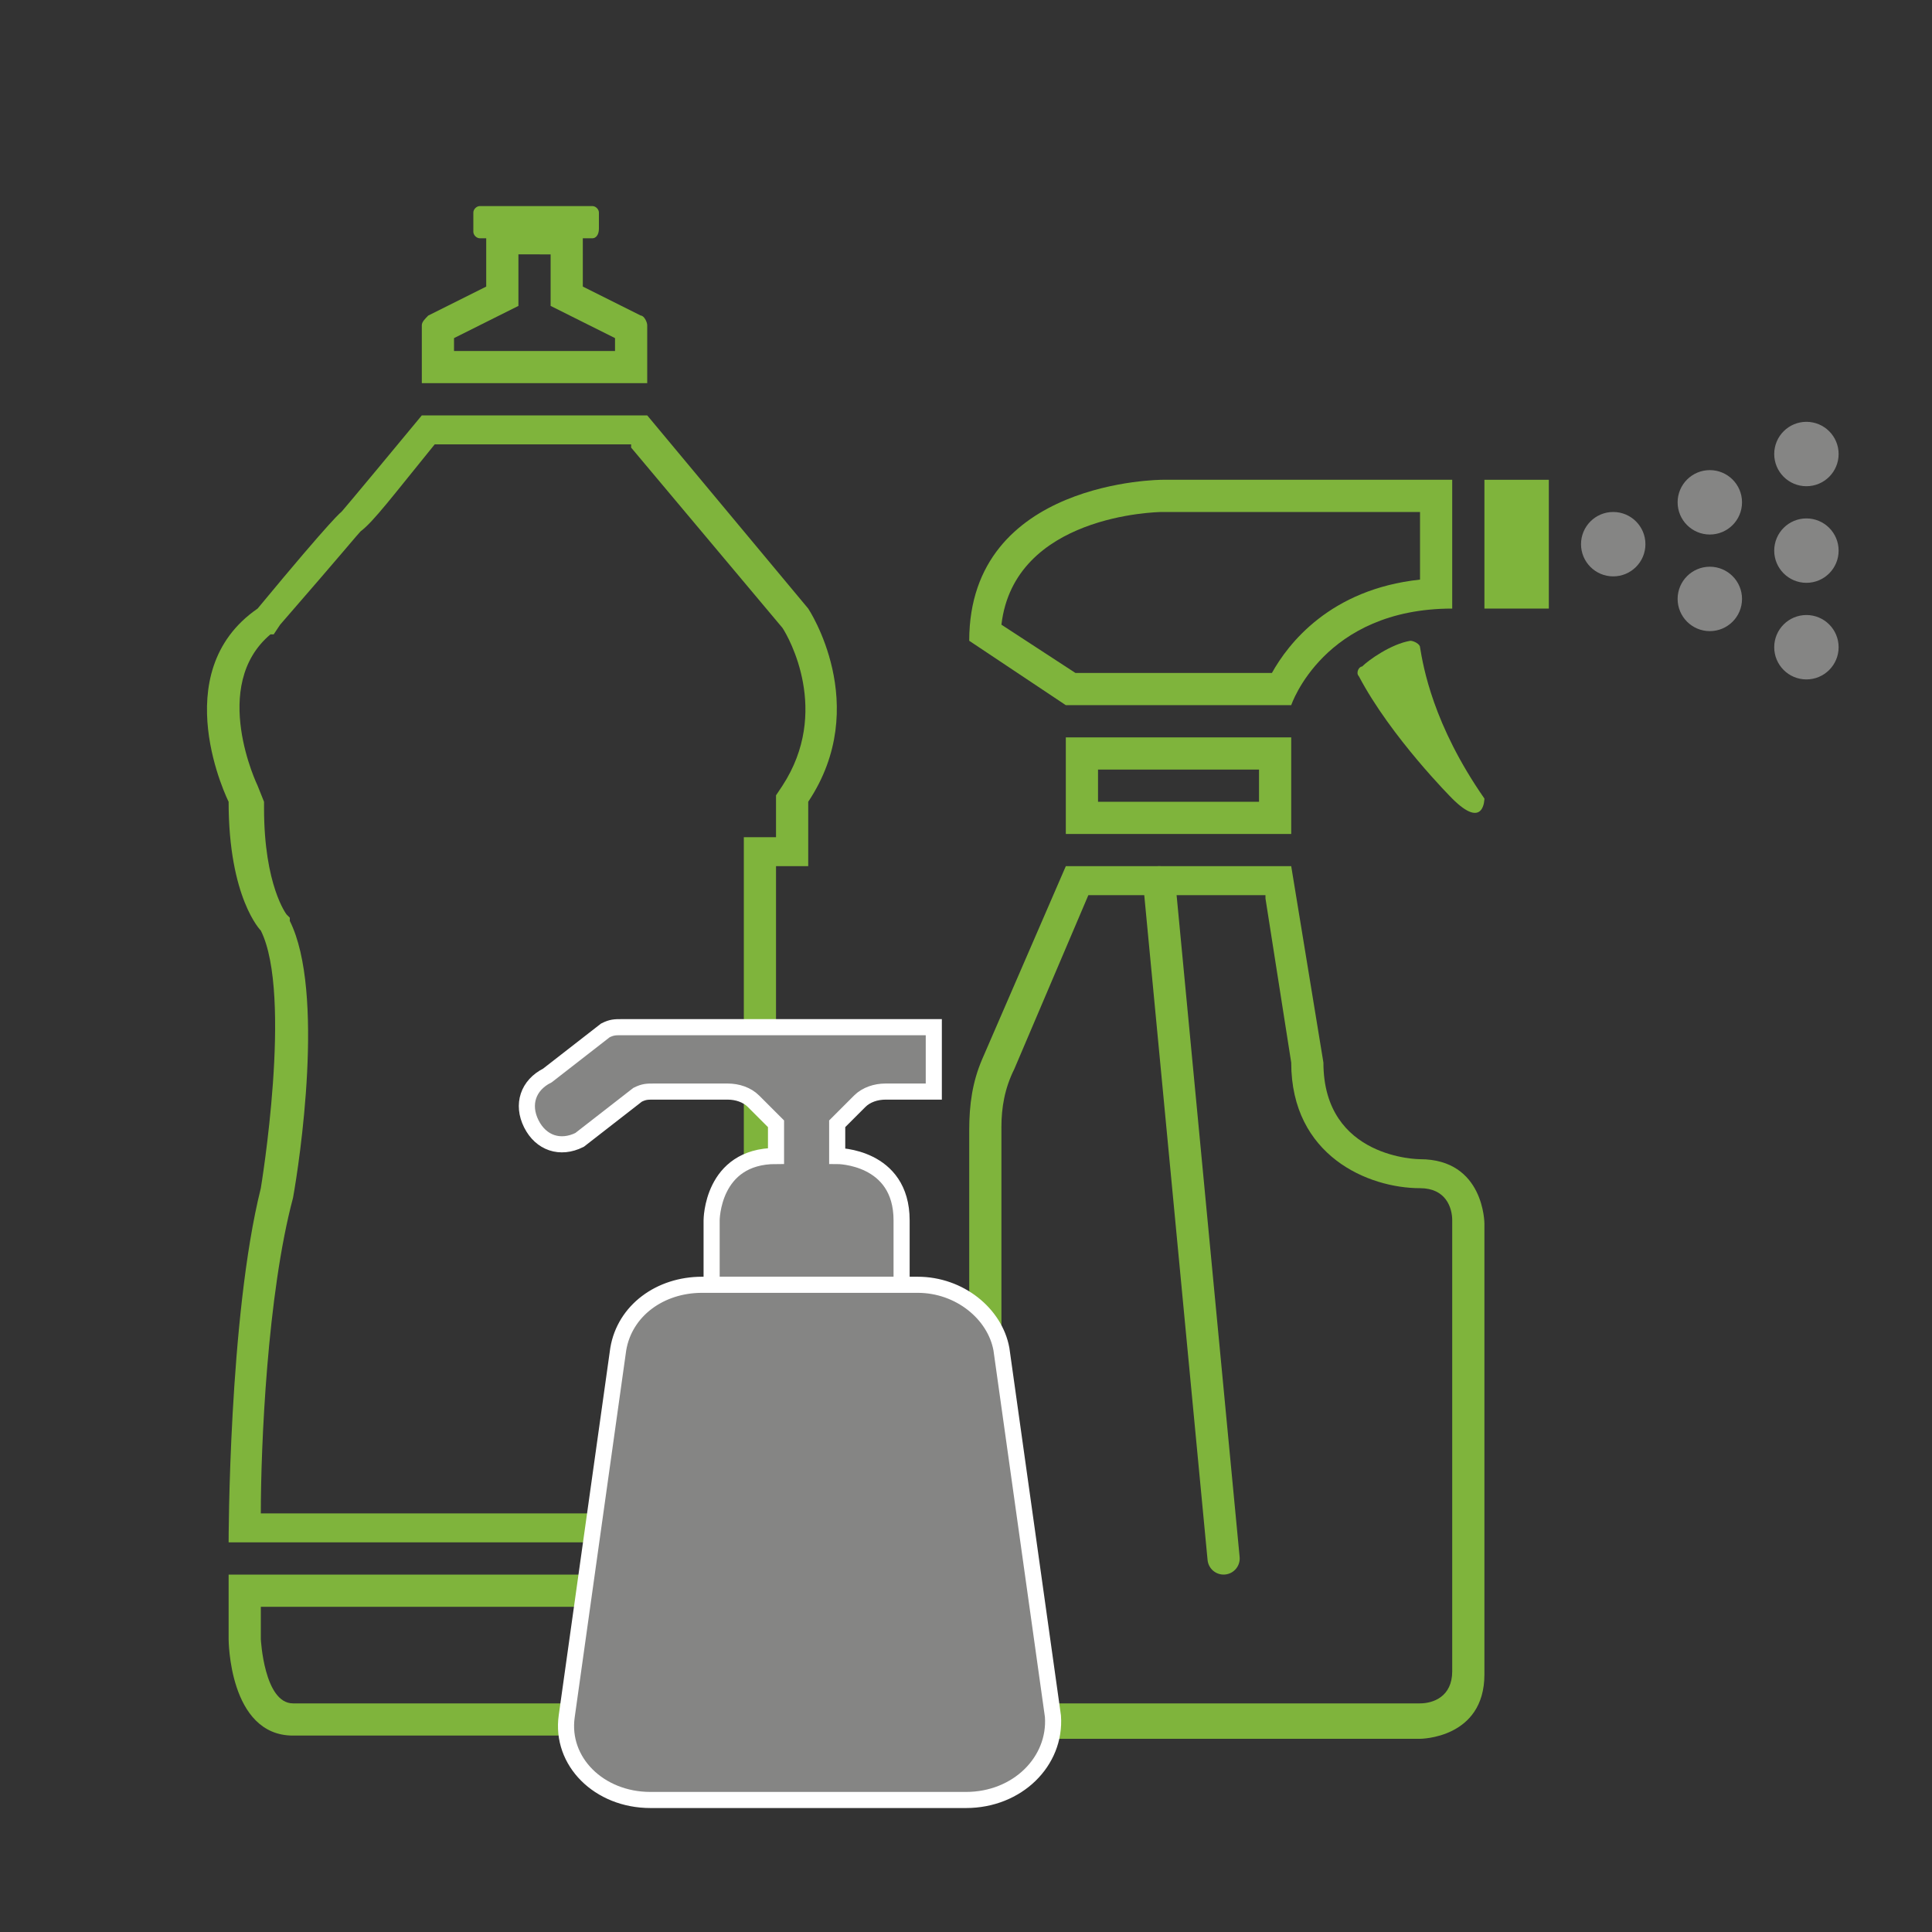
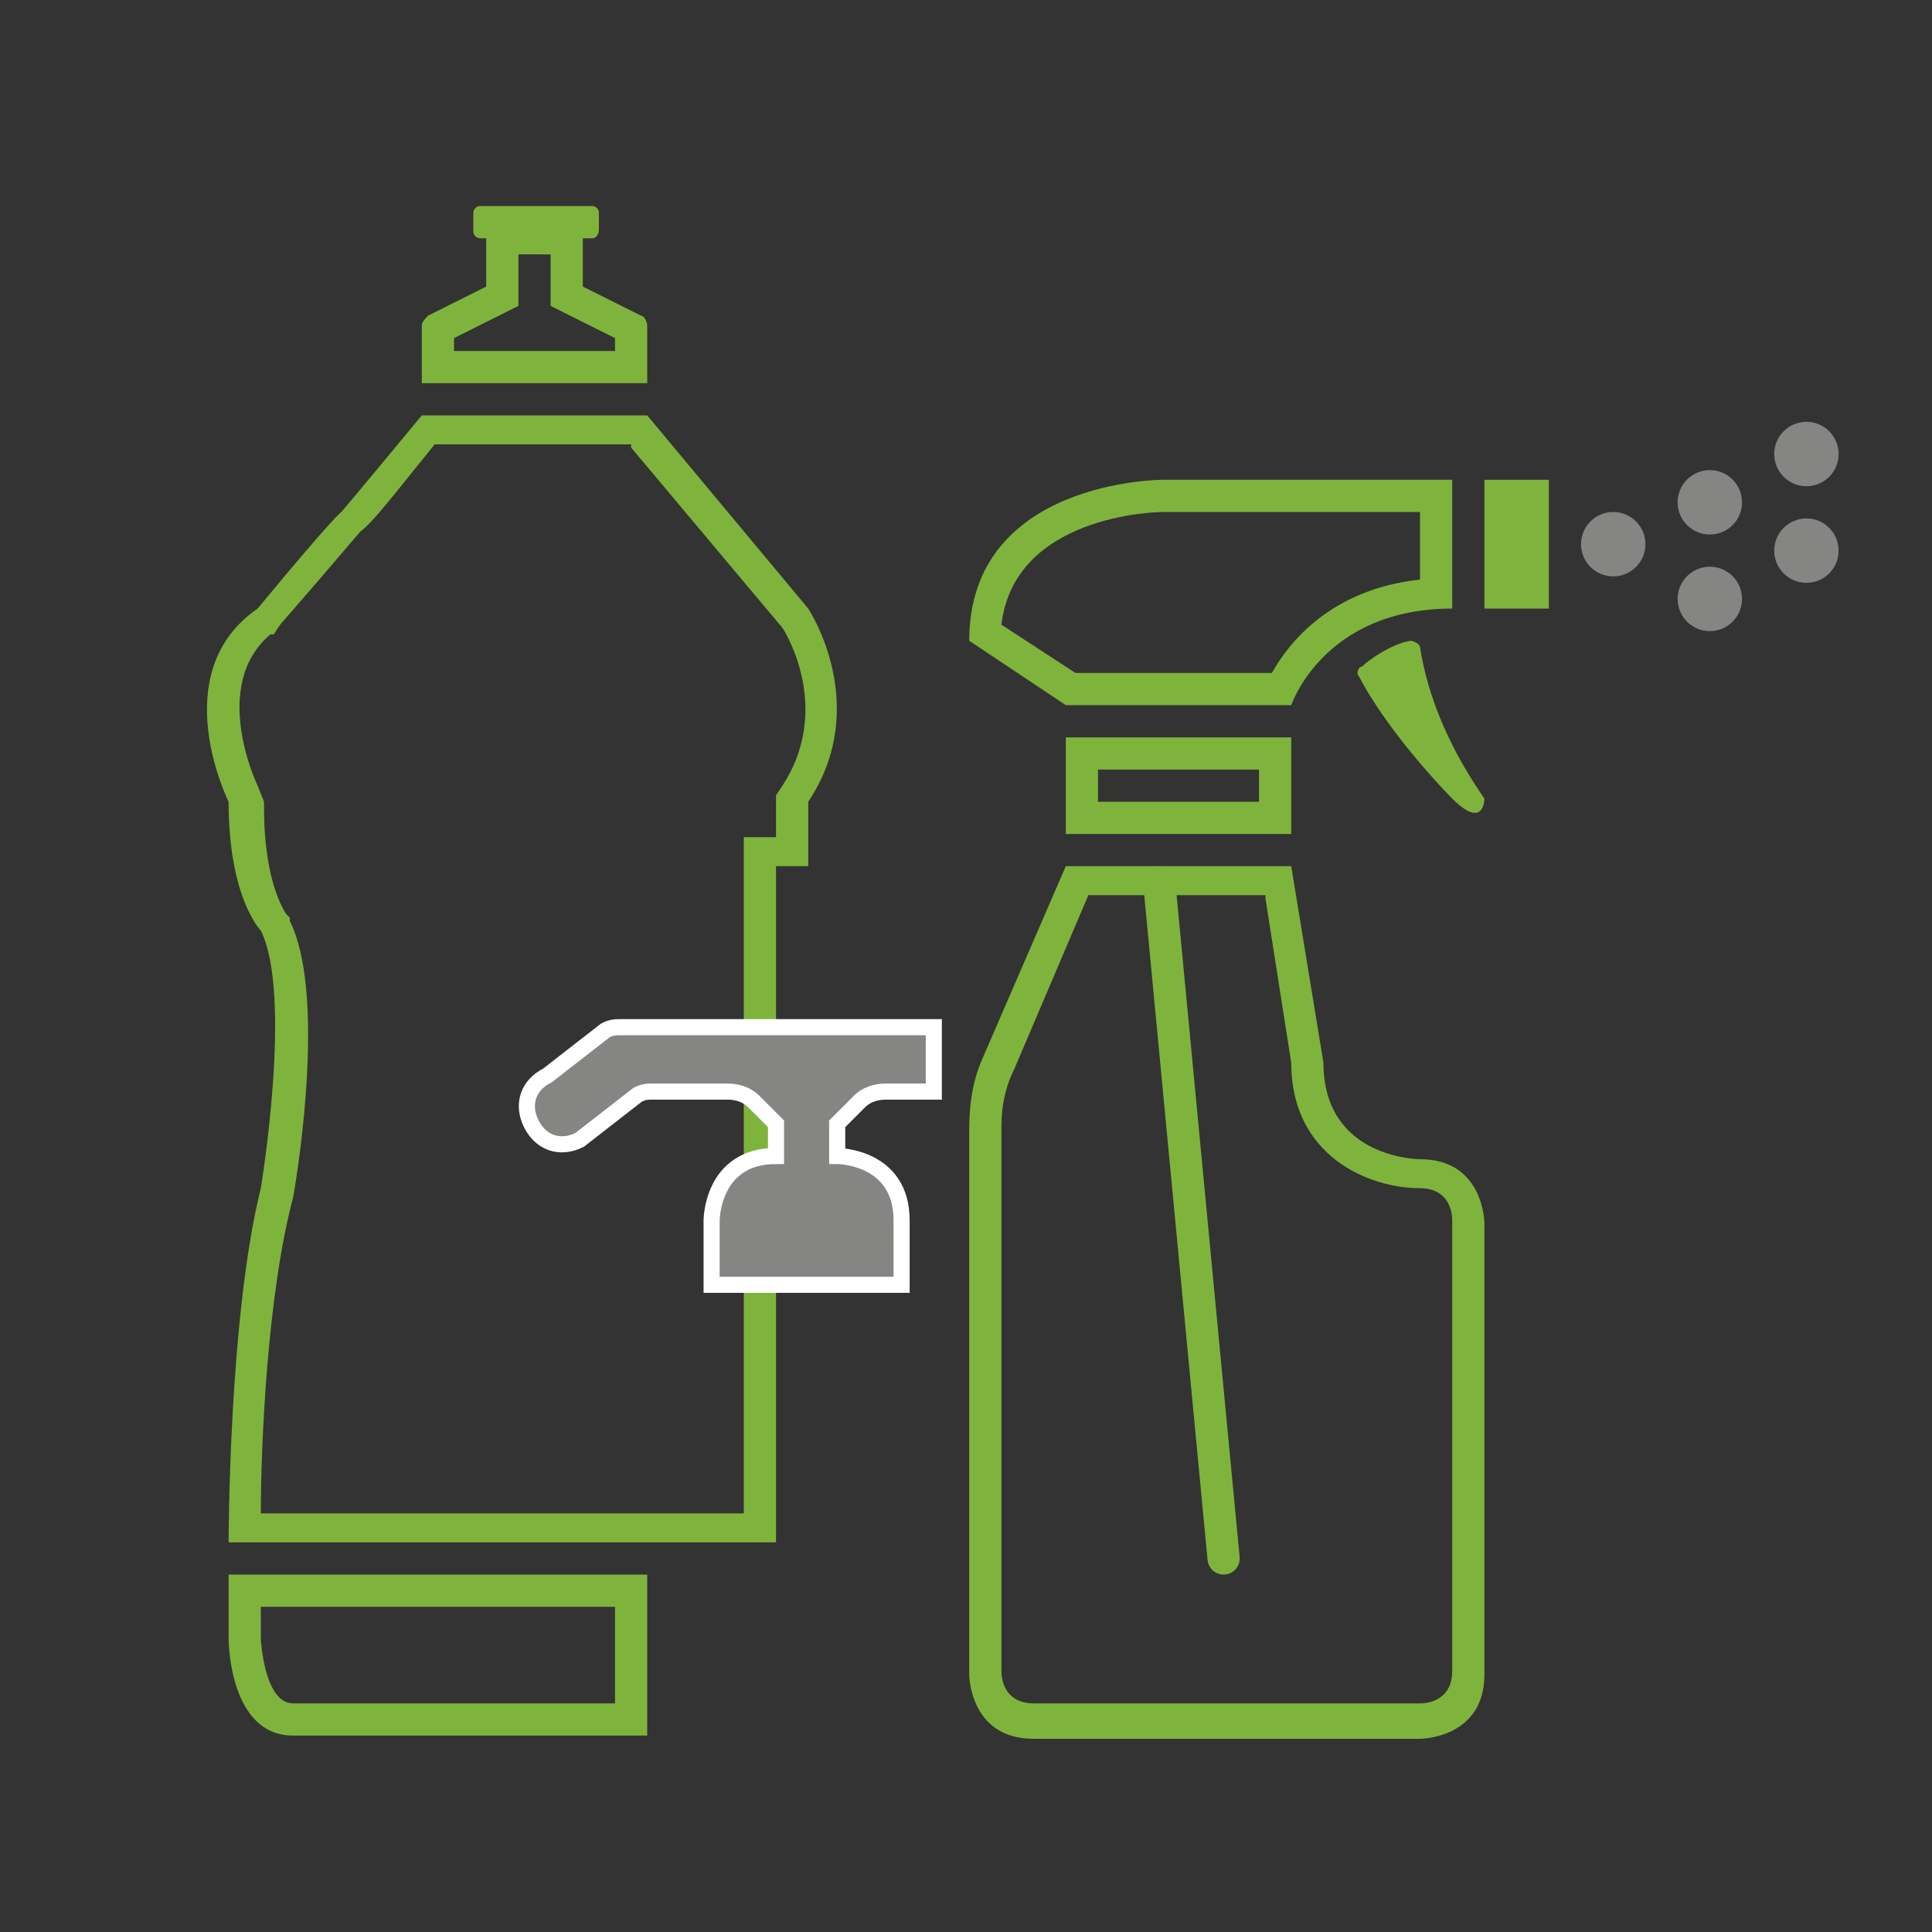
<svg xmlns="http://www.w3.org/2000/svg" version="1.1" id="Layer_1" x="0px" y="0px" viewBox="0 0 60 60" style="enable-background:new 0 0 60 60;" xml:space="preserve">
  <rect x="0" y="0" width="60" height="60" fill="#333333" stroke="none" />
  <style type="text/css">
	.st0{fill:#7FB43C;}
	.st1{fill:none;stroke:#FFFFFF;stroke-miterlimit:10;}
	.st2{fill:#FFFFFF;}
	.st3{fill:#858584;}
	.st4{fill:#858584;stroke:#FFFFFF;stroke-width:0.5;stroke-miterlimit:10;}
	.st5{fill:none;stroke:#FFFFFF;stroke-linecap:round;stroke-miterlimit:10;}
	.st6{fill:none;stroke:#7FB43C;stroke-linecap:round;stroke-miterlimit:10;}
</style>
  <path class="st0" d="M-494.9,15.1l19.2-9c0,0,2.7-1.1,5.1,0l19.2,9v13.2c0,0,0.8,22.5-21.6,28.5c0,0-21.9-4-21.9-27.8V15.1z" />
  <g>
    <path class="st1" d="M-466.6,35.5H-480l0,0V24.1c0-3.6,2.9-6.5,6.5-6.5h0.3c3.6,0,6.5,2.9,6.5,6.5v11.4H-466.6z" />
    <g>
      <path class="st2" d="M-463.4,42h-19.9c-0.8,0-1.5-0.7-1.5-1.5v-11c0-0.8,0.7-1.5,1.5-1.5h19.9c0.8,0,1.5,0.7,1.5,1.5v11.1    C-461.9,41.4-462.5,42-463.4,42z" />
      <g>
        <rect x="-474.5" y="32.8" class="st3" width="2.3" height="4.6" />
-         <path class="st3" d="M-471.4,38.2c0,1.1-0.9,1.9-1.9,1.9c-1.1,0-1.9-0.9-1.9-1.9c0-1.1,0.9-1.9,1.9-1.9     C-472.3,36.3-471.4,37.2-471.4,38.2z" />
      </g>
    </g>
  </g>
  <g>
    <path class="st0" d="M-253.9,53.9h12c0,0,2,0,2-2v-14c0,0,0-2-2-2c0,0-3,0-3-3l-1-6h-7l-2.6,6c-0.3,0.7-0.4,1.4-0.4,2.2v16.9   C-255.9,51.9-255.9,53.9-253.9,53.9z" />
    <rect x="-252.9" y="22.9" class="st0" width="7" height="3" />
    <path class="st0" d="M-252.9,21.9h7c0,0,1-3,5-3v-4h-9c0,0-6,0-6,5L-252.9,21.9z" />
    <rect x="-239.9" y="14.9" class="st0" width="2" height="4" />
    <path class="st0" d="M-242.2,19.9c0.1,0,0.3,0.1,0.3,0.2c0.1,0.6,0.4,2.4,2,4.7c0,0,0,1-1,0c0,0-1.9-1.9-2.9-3.8   c-0.1-0.1,0-0.3,0.1-0.3C-243.5,20.5-242.8,20-242.2,19.9z" />
    <g>
      <circle class="st3" cx="-229.9" cy="14.1" r="1" />
      <circle class="st3" cx="-229.9" cy="17.1" r="1" />
      <circle class="st3" cx="-229.9" cy="20.1" r="1" />
    </g>
    <g>
      <circle class="st3" cx="-232.9" cy="15.6" r="1" />
      <circle class="st3" cx="-232.9" cy="18.6" r="1" />
      <circle class="st3" cx="-235.9" cy="16.9" r="1" />
    </g>
  </g>
  <g>
    <path class="st0" d="M-278.9,48.9v2c0,0,0,3,2,3h11v-5H-278.9z" />
    <path class="st0" d="M-278.9,47.9c0,0,0-7,1-11c0,0,1-6,0-8c0,0-1-1-1-4c0,0-2-4,0.9-6c0,0,0,0,0,0c5.1-5.9,0.1,0.1,5.1-5.9h7l5,6   c0,0,2,3,0,6v2l0,0l0,0l0,0h-1v3v18H-278.9z" />
    <path class="st0" d="M-272.9,11.9v-1.3c0-0.4,0.2-0.8,0.6-1l1.4-0.7v-2h3v2l1.4,0.7c0.4,0.2,0.6,0.6,0.6,1v1.3H-272.9z" />
    <path class="st0" d="M-267.6,7.4h-3.5c-0.1,0-0.2-0.1-0.2-0.2V6.6c0-0.1,0.1-0.2,0.2-0.2h3.5c0.1,0,0.2,0.1,0.2,0.2v0.5   C-267.4,7.3-267.5,7.4-267.6,7.4z" />
  </g>
  <path class="st4" d="M-263.9,39.9v-2c0,0,0-2,2-2v-1l-0.7-0.7c-0.2-0.2-0.5-0.3-0.8-0.3h-2.3c-0.2,0-0.3,0-0.5,0.1l-1.8,1.4  c-0.6,0.3-1.2,0.1-1.5-0.5l0,0c-0.3-0.6-0.1-1.2,0.5-1.5l1.8-1.4c0.2-0.1,0.3-0.1,0.5-0.1h8.7h1v2h-1.5c-0.3,0-0.6,0.1-0.8,0.3  l-0.7,0.7v1c0,0,2,0,2,2v2H-263.9z" />
  <path class="st4" d="M-256,55.9h-9.8c-1.6,0-2.8-1.2-2.6-2.6l1.6-11.4c0.2-1.2,1.3-2,2.6-2h6.7c1.3,0,2.4,0.9,2.6,2l1.6,11.4  C-253.2,54.7-254.4,55.9-256,55.9z" />
  <g>
    <g>
      <path class="st0" d="M39.3,27.9l0.8,5.1c0,2.9,2.4,3.9,4,3.9c0.8,0,1,0.6,1,1v14c0,0.8-0.6,1-1,1h-12c-0.8,0-1-0.6-1-1V35    c0-0.6,0.1-1.2,0.4-1.8l2.3-5.4H39.3 M40.1,26.9h-7l-2.6,6c-0.3,0.7-0.4,1.4-0.4,2.2v16.9c0,0,0,2,2,2h12c0,0,2,0,2-2v-14    c0,0,0-2-2-2c0,0-3,0-3-3L40.1,26.9L40.1,26.9z" />
    </g>
    <g>
      <path class="st0" d="M39.1,23.9v1h-5v-1H39.1 M40.1,22.9h-7v3h7V22.9L40.1,22.9z" />
    </g>
    <g>
      <path class="st0" d="M44.1,15.9V18c-2.8,0.3-4.1,2-4.6,2.9h-6.1l-2.3-1.5c0.4-3.4,4.8-3.5,5-3.5H44.1 M45.1,14.9h-9c0,0-6,0-6,5    l3,2h7c0,0,1-3,5-3V14.9L45.1,14.9z" />
    </g>
    <rect x="46.1" y="14.9" class="st0" width="2" height="4" />
    <path class="st0" d="M43.8,19.9c0.1,0,0.3,0.1,0.3,0.2c0.1,0.6,0.4,2.4,2,4.7c0,0,0,1-1,0c0,0-1.9-1.9-2.9-3.8   c-0.1-0.1,0-0.3,0.1-0.3C42.5,20.5,43.2,20,43.8,19.9z" />
    <g>
      <circle class="st3" cx="56.1" cy="14.1" r="1" />
      <circle class="st3" cx="56.1" cy="17.1" r="1" />
-       <circle class="st3" cx="56.1" cy="20.1" r="1" />
    </g>
    <g>
      <circle class="st3" cx="53.1" cy="15.6" r="1" />
      <circle class="st3" cx="53.1" cy="18.6" r="1" />
      <circle class="st3" cx="50.1" cy="16.9" r="1" />
    </g>
  </g>
  <g>
    <g>
      <path class="st0" d="M19.1,49.9v3h-10c-0.9,0-1-2-1-2v-1H19.1 M20.1,48.9h-13v2c0,0,0,3,2,3h11V48.9L20.1,48.9z" />
    </g>
    <g>
      <path class="st0" d="M19.6,13.9l4.7,5.6c0.2,0.3,1.5,2.6,0,4.9l-0.2,0.3v0.3v1h-1v1v3v17h-15c0-2.1,0.2-6.8,1-9.8l0,0l0,0    c0.2-1.1,1-6.4-0.1-8.6l0-0.1l-0.1-0.1c0,0-0.7-0.9-0.7-3.3v-0.2L8,24.4c0,0-1.5-3.1,0.4-4.7l0.1,0l0.2-0.3c2-2.3,2.4-2.8,2.5-2.9    l0,0c0.4-0.3,1-1.1,2.3-2.7H19.6 M20.1,12.9h-7c-2.4,2.9-2.5,3-2.5,3c0,0,0,0,0,0c0,0-0.2,0.1-2.6,3c0,0,0,0,0,0    c-2.9,2-0.9,6-0.9,6c0,3,1,4,1,4c1,2,0,8,0,8c-1,4-1,11-1,11h17v-18v-3h1v-2c2-3,0-6,0-6L20.1,12.9L20.1,12.9z" />
    </g>
    <g>
      <path class="st0" d="M17.1,7.9v1v0.6l0.6,0.3l1.4,0.7v0.4h-5v-0.4l1.4-0.7l0.6-0.3V8.9v-1H17.1 M18.1,6.9h-3v2l-1.8,0.9    c-0.1,0.1-0.2,0.2-0.2,0.3v1.8h7v-1.8c0-0.1-0.1-0.3-0.2-0.3l-1.8-0.9V6.9L18.1,6.9z" />
    </g>
    <path class="st0" d="M18.4,7.4h-3.5c-0.1,0-0.2-0.1-0.2-0.2V6.6c0-0.1,0.1-0.2,0.2-0.2h3.5c0.1,0,0.2,0.1,0.2,0.2v0.5   C18.6,7.3,18.5,7.4,18.4,7.4z" />
  </g>
  <path class="st4" d="M22.1,39.9v-2c0,0,0-2,2-2v-1l-0.7-0.7c-0.2-0.2-0.5-0.3-0.8-0.3h-2.3c-0.2,0-0.3,0-0.5,0.1l-1.8,1.4  c-0.6,0.3-1.2,0.1-1.5-0.5h0c-0.3-0.6-0.1-1.2,0.5-1.5l1.8-1.4c0.2-0.1,0.3-0.1,0.5-0.1h8.7h1v2h-1.5c-0.3,0-0.6,0.1-0.8,0.3  l-0.7,0.7v1c0,0,2,0,2,2v2H22.1z" />
-   <path class="st4" d="M30,55.9h-9.8c-1.6,0-2.8-1.2-2.6-2.6l1.6-11.4c0.2-1.2,1.3-2,2.6-2h6.7c1.3,0,2.4,0.9,2.6,2l1.6,11.4  C32.8,54.7,31.6,55.9,30,55.9z" />
  <line class="st5" x1="-250.4" y1="26.9" x2="-248.4" y2="47.4" />
  <line class="st6" x1="36" y1="27.4" x2="38" y2="48.4" />
</svg>